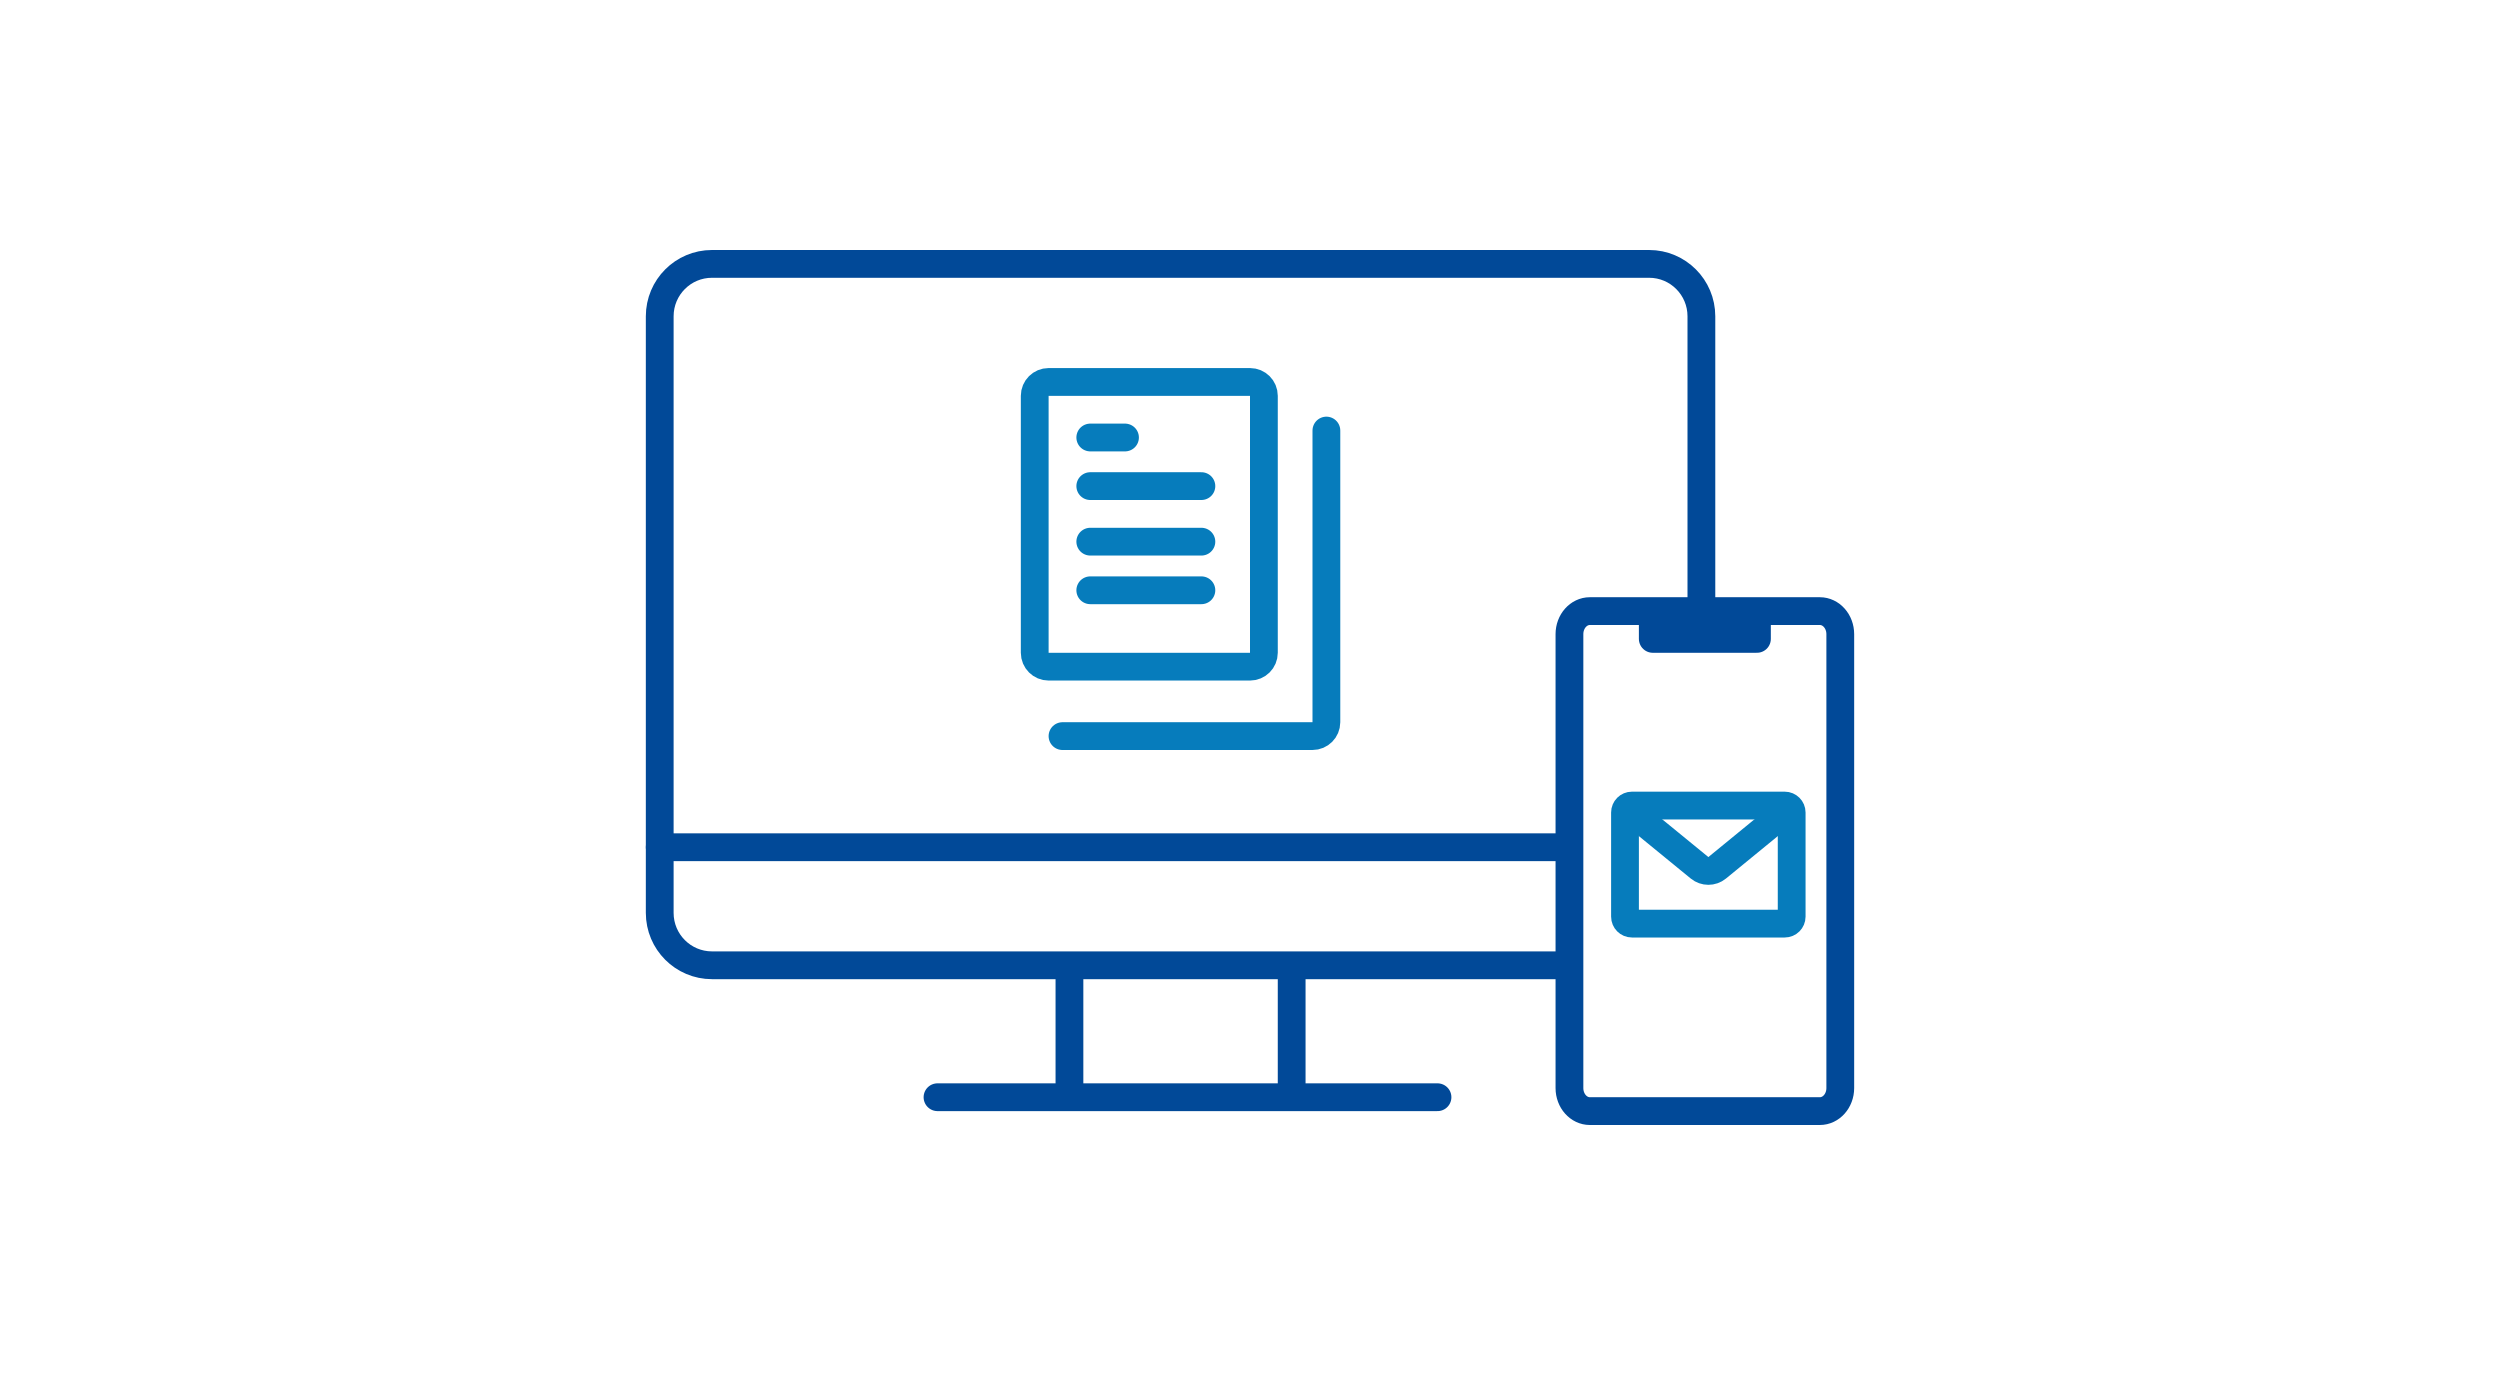
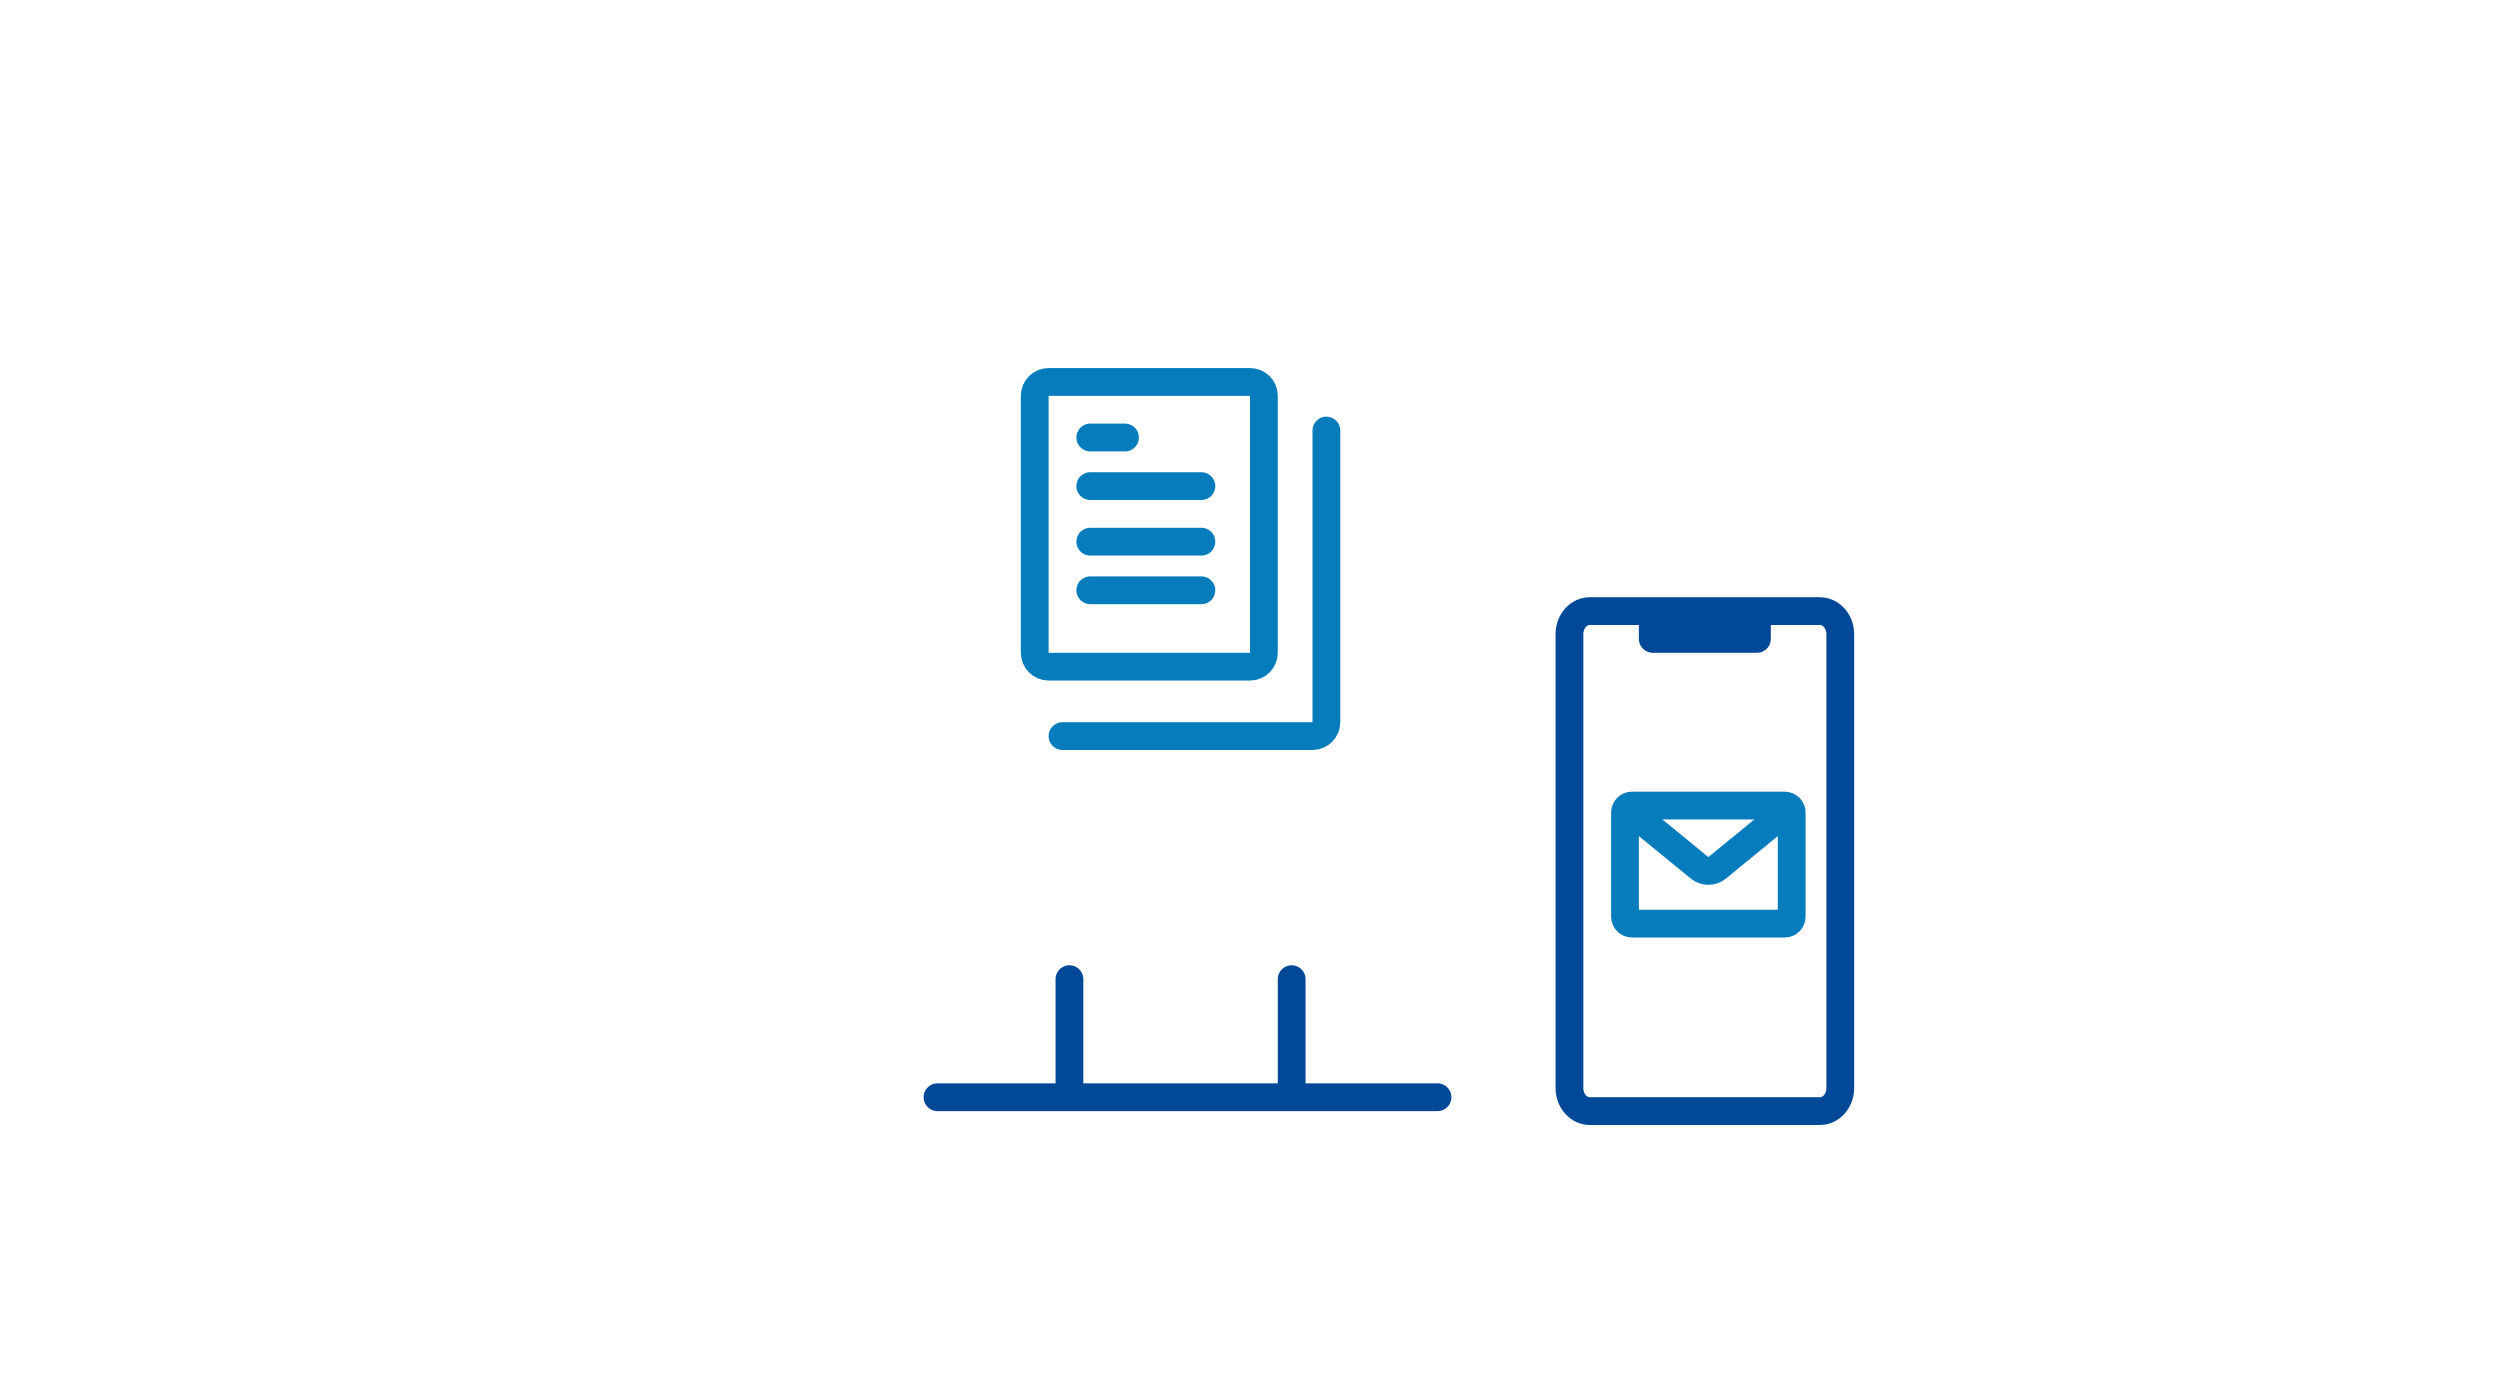
<svg xmlns="http://www.w3.org/2000/svg" width="360" height="200" viewBox="0 0 360 200" fill="none">
  <rect width="360" height="200" fill="white" />
-   <path d="M237.474 38H102.526C98.369 38 95 41.378 95 45.545V131.455C95 135.622 98.369 139 102.526 139H237.474C241.631 139 245 135.622 245 131.455V45.545C245 41.378 241.631 38 237.474 38Z" stroke="#014998" stroke-width="4" stroke-linecap="round" stroke-linejoin="round" />
-   <path d="M95 122H245" stroke="#014998" stroke-width="4" stroke-linecap="round" stroke-linejoin="round" />
  <path d="M154 141V156" stroke="#014998" stroke-width="4" stroke-linecap="round" stroke-linejoin="round" />
  <path d="M186 141V156" stroke="#014998" stroke-width="4" stroke-linecap="round" stroke-linejoin="round" />
  <path d="M135 158H207" stroke="#014998" stroke-width="4" stroke-linecap="round" stroke-linejoin="round" />
  <path d="M262.06 88H228.94C227.317 88 226 89.485 226 91.316V156.684C226 158.515 227.317 160 228.94 160H262.06C263.683 160 265 158.515 265 156.684V91.316C265 89.485 263.683 88 262.06 88Z" fill="white" stroke="#014998" stroke-width="4" stroke-linecap="round" stroke-linejoin="round" />
  <path d="M253 89H238V92H253V89Z" stroke="#014998" stroke-width="4" stroke-linecap="round" stroke-linejoin="round" />
  <path d="M257 116H235C234.448 116 234 116.448 234 117V132C234 132.552 234.448 133 235 133H257C257.552 133 258 132.552 258 132V117C258 116.448 257.552 116 257 116Z" stroke="#067CBC" stroke-width="4" stroke-linecap="round" stroke-linejoin="round" />
  <path d="M235 117L244.739 124.964C245.476 125.567 246.536 125.566 247.272 124.963L257 117" stroke="#067CBC" stroke-width="4" stroke-linecap="round" stroke-linejoin="round" />
  <path d="M180 55H151C149.895 55 149 55.895 149 57V94C149 95.105 149.895 96 151 96H180C181.105 96 182 95.105 182 94V57C182 55.895 181.105 55 180 55Z" stroke="#067CBC" stroke-width="4" stroke-linecap="round" stroke-linejoin="round" />
  <path d="M157 70H173" stroke="#067CBC" stroke-width="4" stroke-linecap="round" stroke-linejoin="round" />
  <path d="M157 63H162" stroke="#067CBC" stroke-width="4" stroke-linecap="round" stroke-linejoin="round" />
  <path d="M157 78H173" stroke="#067CBC" stroke-width="4" stroke-linecap="round" stroke-linejoin="round" />
  <path d="M157 85H173" stroke="#067CBC" stroke-width="4" stroke-linecap="round" stroke-linejoin="round" />
  <path d="M153 106H189C190.105 106 191 105.105 191 104V62" stroke="#067CBC" stroke-width="4" stroke-linecap="round" stroke-linejoin="round" />
</svg>